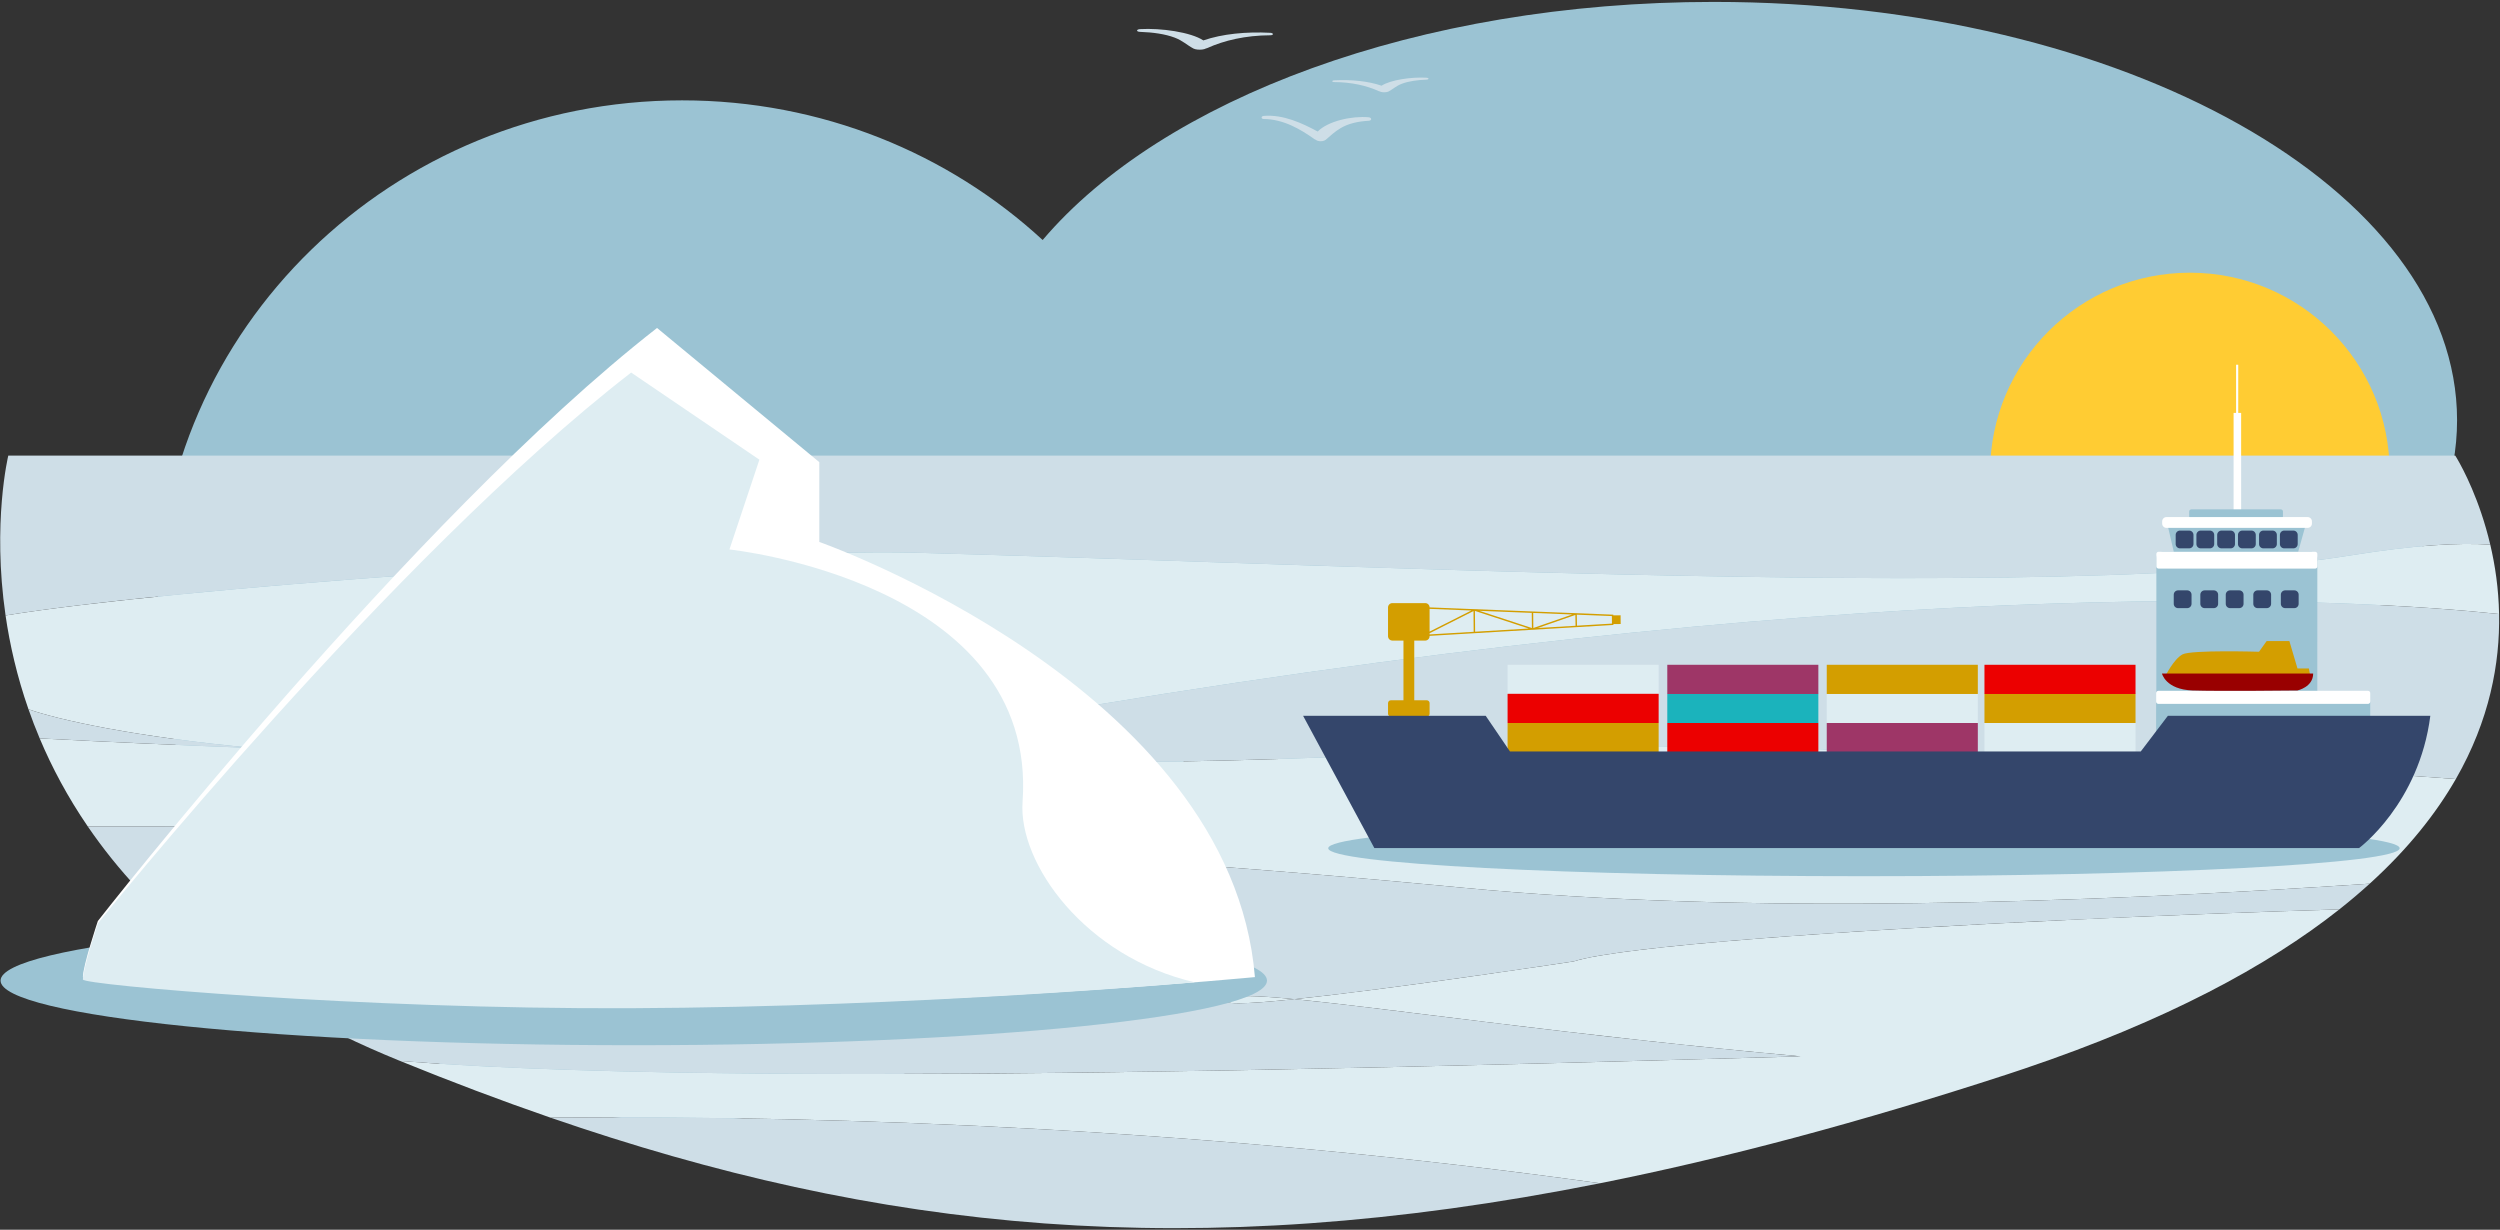
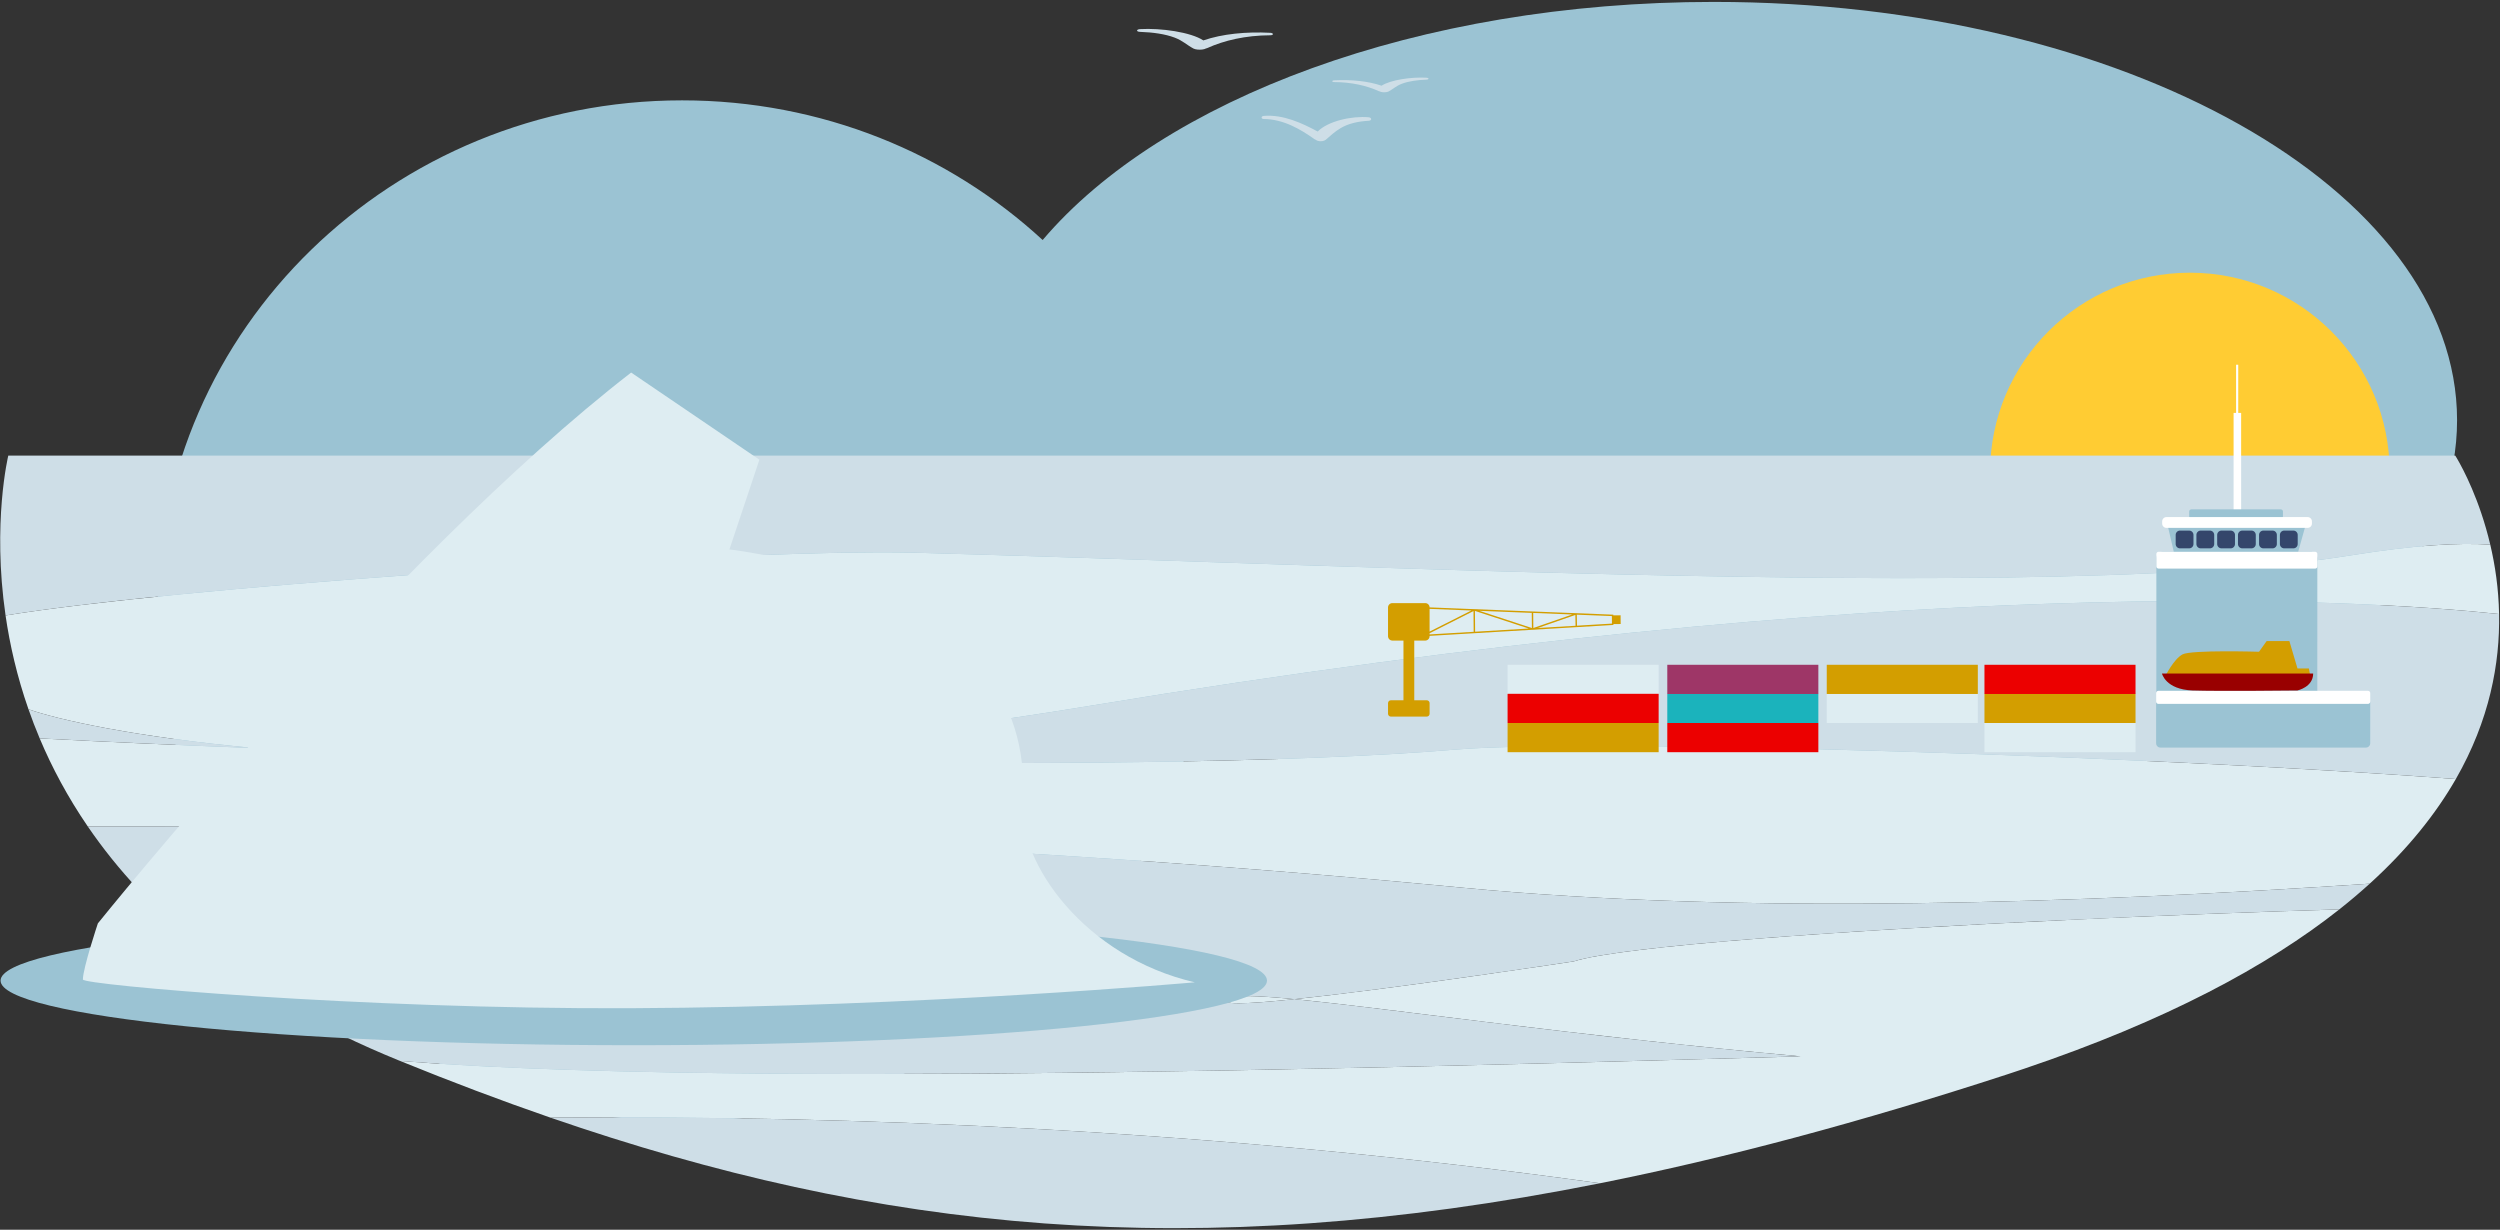
<svg xmlns="http://www.w3.org/2000/svg" width="1295" height="637" viewBox="0 0 1295 637" fill="none">
  <rect x="0" y="0" width="1295" height="637" fill="#333333" stroke="none" />
  <path fill-rule="evenodd" clip-rule="evenodd" d="M540.097 124.32C602.075 51.378 734.426 0.992 887.691 0.992C1100.35 0.992 1272.76 98.002 1272.76 217.671C1272.76 337.34 1100.35 434.351 887.691 434.351C783.131 434.351 688.304 410.9 618.917 372.836C592.365 491.798 483.544 580.9 353.336 580.9C203.238 580.9 81.561 462.498 81.561 316.443C81.561 170.386 203.238 51.984 353.336 51.984C425.668 51.984 491.401 79.482 540.097 124.32Z" fill="#9BC3D3" />
  <path fill-rule="evenodd" clip-rule="evenodd" d="M1237.85 244.634C1237.85 187.54 1191.52 141.255 1134.36 141.255C1077.2 141.255 1030.87 187.54 1030.87 244.634H1237.85Z" fill="#FFCC33" />
  <path fill-rule="evenodd" clip-rule="evenodd" d="M1211.79 471.058C1174.71 500.371 1122.19 528.719 1048.67 553.543L1042.97 555.446C1041.88 555.81 1040.79 556.175 1039.69 556.537C963.571 581.363 893.84 599.961 828.795 612.93C628.203 584.842 438.499 577.673 285.071 578.919C259.381 570.05 233.518 560.256 207.282 549.583C309.653 557.737 475.036 557.366 638.629 554.422L655.544 554.109C754.143 552.229 851.276 549.488 932.704 547.192C933.014 547.22 933.324 547.248 933.634 547.276C815.99 536.613 719.255 522.285 670.529 517.569C722.824 512.108 815.158 498.01 815.158 498.01C839.738 490.165 952.954 482.007 1077.46 476.225L1086.27 475.821C1090.68 475.621 1095.11 475.424 1099.54 475.23L1109.78 474.788C1116.61 474.497 1123.46 474.214 1130.31 473.939L1140.59 473.533L1150.86 473.14C1171.38 472.365 1191.8 471.667 1211.79 471.058ZM668.178 517.345L670.529 517.569C645.614 520.171 629.784 520.813 637.365 517.032C640.529 515.453 651.225 515.765 668.178 517.345ZM1218.06 287.635C1250.62 282.354 1273.72 281.017 1289.96 282.143C1292.47 292.781 1294.28 304.885 1294.52 318.061C1222.14 310.372 985.782 295.757 564.173 365.675C458.118 383.263 365.498 390.736 287.835 392.393C290.172 392.445 292.507 392.5 294.842 392.555L309.084 392.879L323.35 393.186C325.729 393.235 328.109 393.284 330.489 393.332L344.772 393.61C351.914 393.744 359.054 393.871 366.188 393.99L380.445 394.219C527.629 396.472 670.089 395.387 754.032 388.285C794.782 384.838 908.439 386.439 1028.1 390.762L1040.5 391.219C1046.71 391.453 1052.93 391.693 1059.14 391.94L1071.58 392.443L1083.99 392.963C1152.22 395.872 1219.04 399.545 1272.12 403.555C1261.84 421.44 1247.4 439.697 1227.52 457.737C1079.28 467.733 904.723 474.077 756.887 459.764C484.449 433.385 228.043 427.625 45.484 428.128C35.033 412.847 26.879 397.497 20.558 382.496C54.638 384.293 92.444 385.999 132.563 387.547C70.05 381.844 29.953 372.782 14.742 367.383C8.784 350.308 5.069 333.893 2.877 318.801C47.458 311.563 129.51 303.851 214.095 297.735L226.192 296.872C327.081 289.778 429.201 285.086 473.605 286.292C554.75 288.498 649.656 292.136 745.405 295.033L762.308 295.536C770.761 295.783 779.215 296.023 787.661 296.256L804.539 296.709C970.344 301.046 1130.68 301.806 1218.06 287.635Z" fill="#DEEDF2" />
  <path fill-rule="evenodd" clip-rule="evenodd" d="M285.071 578.919C438.499 577.673 628.203 584.843 828.795 612.931C616.748 655.215 454.677 637.466 285.071 578.919ZM45.484 428.127C228.041 427.625 484.449 433.387 756.887 459.764C904.723 474.078 1079.28 467.733 1227.52 457.739C1222.62 462.194 1217.38 466.636 1211.79 471.058C1191.8 471.667 1171.38 472.365 1150.85 473.139L1140.59 473.533L1130.31 473.939C1125.18 474.146 1120.04 474.356 1114.91 474.571L1104.66 475.007C969.812 480.824 841.518 489.597 815.158 498.011C815.158 498.011 778.237 503.649 737.865 509.174L732.213 509.944C710.486 512.888 688.217 515.723 670.529 517.569L672.998 517.812C690.562 519.568 713.92 522.469 741.921 525.949L750.047 526.959C799.547 533.106 862.368 540.798 932.704 547.193C711.685 553.424 374.959 562.939 207.282 549.584C206.973 549.459 206.667 549.337 206.36 549.212C125.625 516.318 75.848 472.521 45.484 428.127ZM668.178 517.346C651.225 515.766 640.529 515.453 637.365 517.033C629.784 520.813 645.613 520.172 670.529 517.569L668.178 517.346ZM564.171 365.676C985.782 295.756 1222.14 310.371 1294.52 318.061C1295.01 343.54 1289.64 373.007 1272.12 403.555C1219.04 399.546 1152.22 395.872 1083.99 392.964L1071.58 392.443C936.935 386.899 799.701 384.422 754.033 388.285C670.09 395.387 527.63 396.472 380.446 394.219L366.189 393.991C363.811 393.951 361.432 393.911 359.053 393.869L344.773 393.61L330.49 393.332C316.209 393.045 301.941 392.729 287.735 392.386C365.422 390.734 458.062 383.272 564.171 365.676ZM14.742 367.384C29.952 372.783 70.07 381.841 132.563 387.548C92.444 386 54.638 384.293 20.558 382.496C18.416 377.414 16.483 372.371 14.742 367.384ZM1271.82 235.996C1271.82 235.996 1271.98 236.244 1272.27 236.727L1272.8 237.626C1275.73 242.635 1284.49 258.877 1289.96 282.144C1273.72 281.018 1250.62 282.355 1218.06 287.636C1127.72 302.288 959.39 300.979 787.661 296.256L770.761 295.781C756.673 295.377 742.579 294.953 728.519 294.515L711.667 293.984C627.515 291.3 545.204 288.239 473.605 286.293C390.125 284.024 102.652 302.602 2.877 318.8C-4.114 270.692 4.291 235.996 4.291 235.996H1271.82Z" fill="#CEDEE7" />
  <path fill-rule="evenodd" clip-rule="evenodd" d="M1159.41 213.886V188.931H1158.29V213.886H1157V265.554H1160.91V213.886H1159.41Z" fill="white" />
  <path fill-rule="evenodd" clip-rule="evenodd" d="M1194.08 272.84L1190.46 285.821L1197.02 285.826C1198.65 285.826 1200 286.975 1200.31 288.503L1200.38 289.178L1200.37 361.773L1225.55 361.779C1226.78 361.779 1227.78 362.779 1227.78 364.011V385.019C1227.78 386.25 1226.78 387.25 1225.55 387.25H1119.1C1117.87 387.25 1116.87 386.25 1116.87 385.019V364.011C1116.87 363.765 1116.91 363.529 1116.98 363.307L1117 289.178C1117 287.558 1118.15 286.207 1119.68 285.894L1120.36 285.826L1126.02 285.821L1123 272.84H1194.08ZM1181.46 263.85C1182.08 263.85 1182.57 264.352 1182.57 264.967V267.482C1182.57 268.095 1182.08 268.599 1181.46 268.599H1135.11C1134.51 268.599 1134 268.095 1134 267.482V264.967C1134 264.352 1134.51 263.85 1135.11 263.85H1181.46Z" fill="#9BC3D3" />
  <path fill-rule="evenodd" clip-rule="evenodd" d="M1133.98 274.839C1135.21 274.839 1136.22 275.845 1136.22 277.073V281.816C1136.22 283.045 1135.21 284.051 1133.98 284.051H1129.24C1128 284.051 1127 283.045 1127 281.816V277.073C1127 275.845 1128 274.839 1129.24 274.839H1133.98ZM1144.72 274.839C1145.95 274.839 1146.96 275.845 1146.96 277.073V281.816C1146.96 283.045 1145.95 284.051 1144.72 284.051H1139.97C1138.74 284.051 1137.74 283.045 1137.74 281.816V277.073C1137.74 275.845 1138.74 274.839 1139.97 274.839H1144.72ZM1155.49 274.839C1156.72 274.839 1157.72 275.845 1157.72 277.073V281.816C1157.72 283.045 1156.72 284.051 1155.49 284.051H1150.74C1149.51 284.051 1148.5 283.045 1148.5 281.816V277.073C1148.5 275.845 1149.51 274.839 1150.74 274.839H1155.49ZM1166.25 274.839C1167.48 274.839 1168.49 275.845 1168.49 277.073V281.816C1168.49 283.045 1167.48 284.051 1166.25 284.051H1161.51C1160.27 284.051 1159.27 283.045 1159.27 281.816V277.073C1159.27 275.845 1160.27 274.839 1161.51 274.839H1166.25ZM1187.97 274.839C1189.2 274.839 1190.21 275.845 1190.21 277.073V281.816C1190.21 283.045 1189.2 284.051 1187.97 284.051H1183.22C1181.99 284.051 1180.99 283.045 1180.99 281.816V277.073C1180.99 275.845 1181.99 274.839 1183.22 274.839H1187.97ZM1177.18 274.839C1178.41 274.839 1179.41 275.845 1179.41 277.073V281.816C1179.41 283.045 1178.41 284.051 1177.18 284.051H1172.43C1171.2 284.051 1170.19 283.045 1170.19 281.816V277.073C1170.19 275.845 1171.2 274.839 1172.43 274.839H1177.18Z" fill="#34466B" />
-   <path fill-rule="evenodd" clip-rule="evenodd" d="M1132.98 305.805C1134.21 305.805 1135.22 306.81 1135.22 308.039V312.781C1135.22 314.011 1134.21 315.017 1132.98 315.017H1128.23C1127 315.017 1126 314.011 1126 312.781V308.039C1126 306.81 1127 305.805 1128.23 305.805H1132.98ZM1146.75 305.805C1147.99 305.805 1148.99 306.81 1148.99 308.039V312.781C1148.99 314.011 1147.99 315.017 1146.75 315.017H1142.01C1140.78 315.017 1139.77 314.011 1139.77 312.781V308.039C1139.77 306.81 1140.78 305.805 1142.01 305.805H1146.75ZM1159.93 305.805C1161.16 305.805 1162.16 306.81 1162.16 308.039V312.781C1162.16 314.011 1161.16 315.017 1159.93 315.017H1155.18C1153.95 315.017 1152.94 314.011 1152.94 312.781V308.039C1152.94 306.81 1153.95 305.805 1155.18 305.805H1159.93ZM1174.2 305.805C1175.43 305.805 1176.43 306.81 1176.43 308.039V312.781C1176.43 314.011 1175.43 315.017 1174.2 315.017H1169.45C1168.22 315.017 1167.21 314.011 1167.21 312.781V308.039C1167.21 306.81 1168.22 305.805 1169.45 305.805H1174.2ZM1188.47 305.805C1189.7 305.805 1190.7 306.81 1190.7 308.039V312.781C1190.7 314.011 1189.7 315.017 1188.47 315.017H1183.72C1182.49 315.017 1181.48 314.011 1181.48 312.781V308.039C1181.48 306.81 1182.49 305.805 1183.72 305.805H1188.47Z" fill="#34466B" />
  <path fill-rule="evenodd" clip-rule="evenodd" d="M1226.62 357.846C1227.26 357.846 1227.78 358.365 1227.78 359.004V363.454C1227.78 364.093 1227.26 364.613 1226.62 364.613H1118.04C1117.4 364.613 1116.87 364.093 1116.87 363.454V359.004C1116.87 358.365 1117.4 357.846 1118.04 357.846H1226.62ZM1199.26 285.827C1199.88 285.827 1200.38 286.327 1200.38 286.944V293.413C1200.38 294.032 1199.88 294.531 1199.26 294.531H1118.12C1117.51 294.531 1117 294.032 1117 293.413V286.944C1117 286.327 1117.51 285.827 1118.12 285.827H1199.26ZM1195.34 267.846C1196.57 267.846 1197.58 268.848 1197.58 270.081V271.211C1197.58 272.445 1196.57 273.446 1195.34 273.446H1122.24C1121 273.446 1120 272.445 1120 271.211V270.081C1120 268.848 1121 267.846 1122.24 267.846H1195.34Z" fill="white" />
  <path fill-rule="evenodd" clip-rule="evenodd" d="M738.293 312.411C739.523 312.411 740.53 313.416 740.53 314.645L740.528 314.627L835.697 318.398L835.7 318.757L839.47 318.721L839.513 323.243L835.742 323.278L835.746 323.731L835.389 323.753L740.528 329.382L740.53 329.591C740.53 330.645 739.791 331.534 738.804 331.767L738.293 331.826L732.59 331.825V362.74L739.055 362.744C739.706 362.744 740.261 363.168 740.457 363.754L740.533 364.219V369.727C740.533 370.539 739.869 371.202 739.055 371.202H720.476C719.662 371.202 718.999 370.539 718.999 369.727V364.219C718.999 363.406 719.662 362.744 720.476 362.744L726.992 362.74V331.825L721.234 331.826C720.18 331.826 719.289 331.088 719.056 330.102L718.997 329.591V314.645C718.997 313.416 720.004 312.411 721.234 312.411H738.293ZM763.261 316.536L740.528 328.018V328.627L763.361 327.274L763.261 316.536ZM764.014 316.448L764.115 327.23L791.899 325.579L764.014 316.448ZM740.528 315.389V327.174L762.163 316.246L740.528 315.389ZM766.32 316.41L793.517 325.316L793.443 317.482L766.32 316.41ZM794.199 317.511L794.272 325.31L814.399 318.311L794.199 317.511ZM816.035 318.54L796.591 325.301L816.135 324.142L816.035 318.54ZM816.787 318.406L816.888 324.096L834.986 323.021L834.949 319.124L816.787 318.406Z" fill="#D39E00" />
  <path fill-rule="evenodd" clip-rule="evenodd" d="M780.927 389.639H859.178V374.515H780.927V389.639Z" fill="#D39E00" />
  <path fill-rule="evenodd" clip-rule="evenodd" d="M863.658 389.639H941.909V374.515H863.658V389.639Z" fill="#EC0000" />
-   <path fill-rule="evenodd" clip-rule="evenodd" d="M946.259 389.639H1024.51V374.515H946.259V389.639Z" fill="#9E3667" />
  <path fill-rule="evenodd" clip-rule="evenodd" d="M1027.95 389.639H1106.2V374.515H1027.95V389.639Z" fill="#DEEDF2" />
  <path fill-rule="evenodd" clip-rule="evenodd" d="M863.658 374.515H941.909V359.391H863.658V374.515Z" fill="#1BB3BC" />
  <path fill-rule="evenodd" clip-rule="evenodd" d="M946.259 374.515H1024.51V359.391H946.259V374.515Z" fill="#DEEDF2" />
  <path fill-rule="evenodd" clip-rule="evenodd" d="M1027.95 374.515H1106.2V359.391H1027.95V374.515Z" fill="#D39E00" />
  <path fill-rule="evenodd" clip-rule="evenodd" d="M780.927 359.481H859.178V344.357H780.927V359.481Z" fill="#DEEDF2" />
  <path fill-rule="evenodd" clip-rule="evenodd" d="M863.658 359.481H941.909V344.357H863.658V359.481Z" fill="#9E3667" />
  <path fill-rule="evenodd" clip-rule="evenodd" d="M946.259 359.481H1024.51V344.357H946.259V359.481Z" fill="#D39E00" />
  <path fill-rule="evenodd" clip-rule="evenodd" d="M1027.95 359.481H1106.2V344.357H1027.95V359.481Z" fill="#EC0000" />
  <path fill-rule="evenodd" clip-rule="evenodd" d="M1121.68 350.139C1121.68 350.139 1126.02 341.385 1130.55 338.969C1135.08 336.555 1170.18 337.611 1170.18 337.611L1174.12 332.079H1185.9L1190.09 346.251H1195.99L1196.88 350.895L1121.68 350.139Z" fill="#D39E00" />
  <path fill-rule="evenodd" clip-rule="evenodd" d="M1119.89 348.873C1119.89 348.873 1121.79 357.168 1135.68 357.645C1149.59 358.12 1190.09 357.645 1190.09 357.645C1190.09 357.645 1198.22 355.952 1198.22 348.873H1119.89Z" fill="#990000" />
  <path fill-rule="evenodd" clip-rule="evenodd" d="M780.927 374.515H859.178V359.391H780.927V374.515Z" fill="#EC0000" />
-   <path fill-rule="evenodd" clip-rule="evenodd" d="M1243.03 439.393C1243.03 447.393 1118.79 453.878 965.529 453.878C812.271 453.878 688.029 447.393 688.029 439.393C688.029 431.394 812.271 424.909 965.529 424.909C1118.79 424.909 1243.03 431.394 1243.03 439.393Z" fill="#9BC3D3" />
-   <path fill-rule="evenodd" clip-rule="evenodd" d="M675 370.778L711.914 439.302H1222C1222 439.302 1253.1 416.347 1258.91 370.778H1122.96L1108.92 389.249H782.16L769.593 370.778H675Z" fill="#34466B" />
  <path fill-rule="evenodd" clip-rule="evenodd" d="M654.639 60.034C664.746 59.202 674.694 63.887 682.571 68.135C687.871 62.7 700.324 59.965 708.988 60.751C710.642 60.9 710.725 62.466 708.988 62.556C703.731 62.83 698.563 63.923 694.523 66.329C691.123 68.354 689.489 70.096 686.694 72.426C685.891 73.096 684.273 73.305 683.112 73.075C682.806 73.015 682.495 72.938 682.229 72.82C681.927 72.688 681.66 72.52 681.422 72.34C681.263 72.26 681.096 72.223 680.945 72.118C673.875 67.101 664.997 61.73 654.639 61.647C653.085 61.634 653.172 60.156 654.639 60.034ZM737.178 40.193L738.856 40.257C740.311 40.34 740.383 41.218 738.856 41.269C734.236 41.421 729.699 42.037 726.152 43.384C723.162 44.521 721.727 46.082 719.27 47.389C718.566 47.762 717.143 47.88 716.125 47.752C715.858 47.719 715.584 47.675 715.353 47.609C715.083 47.535 714.852 47.439 714.642 47.339C714.503 47.295 714.351 47.275 714.224 47.214C708.014 44.401 700.213 42.561 691.115 42.515C689.752 42.508 689.831 41.68 691.115 41.611C699.994 41.142 708.733 42.015 715.652 44.396C720.308 41.348 731.246 39.816 738.856 40.257L737.178 40.193ZM590.577 15.082C601.321 14.461 616.763 16.625 623.336 20.927C633.105 17.566 645.443 16.334 657.975 16.993C659.796 17.088 659.904 18.258 657.975 18.269C645.133 18.334 634.119 20.934 625.352 24.906C625.169 24.989 624.958 25.019 624.759 25.081C624.465 25.226 624.139 25.357 623.761 25.463C623.431 25.555 623.046 25.616 622.668 25.665C621.229 25.847 619.217 25.68 618.223 25.151C614.76 23.305 612.732 21.101 608.513 19.497C603.503 17.595 597.098 16.728 590.577 16.511C588.422 16.439 588.526 15.2 590.577 15.082Z" fill="#CEDEE7" />
  <path fill-rule="evenodd" clip-rule="evenodd" d="M656.296 507.951C656.296 526.44 509.445 541.428 328.295 541.428C147.146 541.428 0.294 526.44 0.294 507.951C0.294 489.463 147.146 474.475 328.295 474.475C509.445 474.475 656.296 489.463 656.296 507.951Z" fill="#9BC3D3" />
-   <path fill-rule="evenodd" clip-rule="evenodd" d="M50.694 477.073C50.694 477.073 213.467 268.754 340.347 169.886L424.398 239.398V280.732C424.398 280.732 637.76 355.652 650.045 506.136C650.045 506.136 503.553 520.242 354.244 520.98C200.075 521.741 42.935 509.089 42.935 506.136C42.935 500.323 50.694 477.073 50.694 477.073Z" fill="white" />
  <path fill-rule="evenodd" clip-rule="evenodd" d="M50.694 478.317C50.694 478.317 202.818 289.011 326.932 192.979L393.365 238.12L377.848 284.622C377.848 284.622 537.877 301.408 529.691 415.368C527.401 447.248 562.105 495.702 618.912 508.836C618.912 508.836 475.771 521.629 326.47 522.258C187.22 522.843 42.935 510.185 42.935 507.381C42.935 501.568 50.694 478.317 50.694 478.317Z" fill="#DEEDF2" />
</svg>